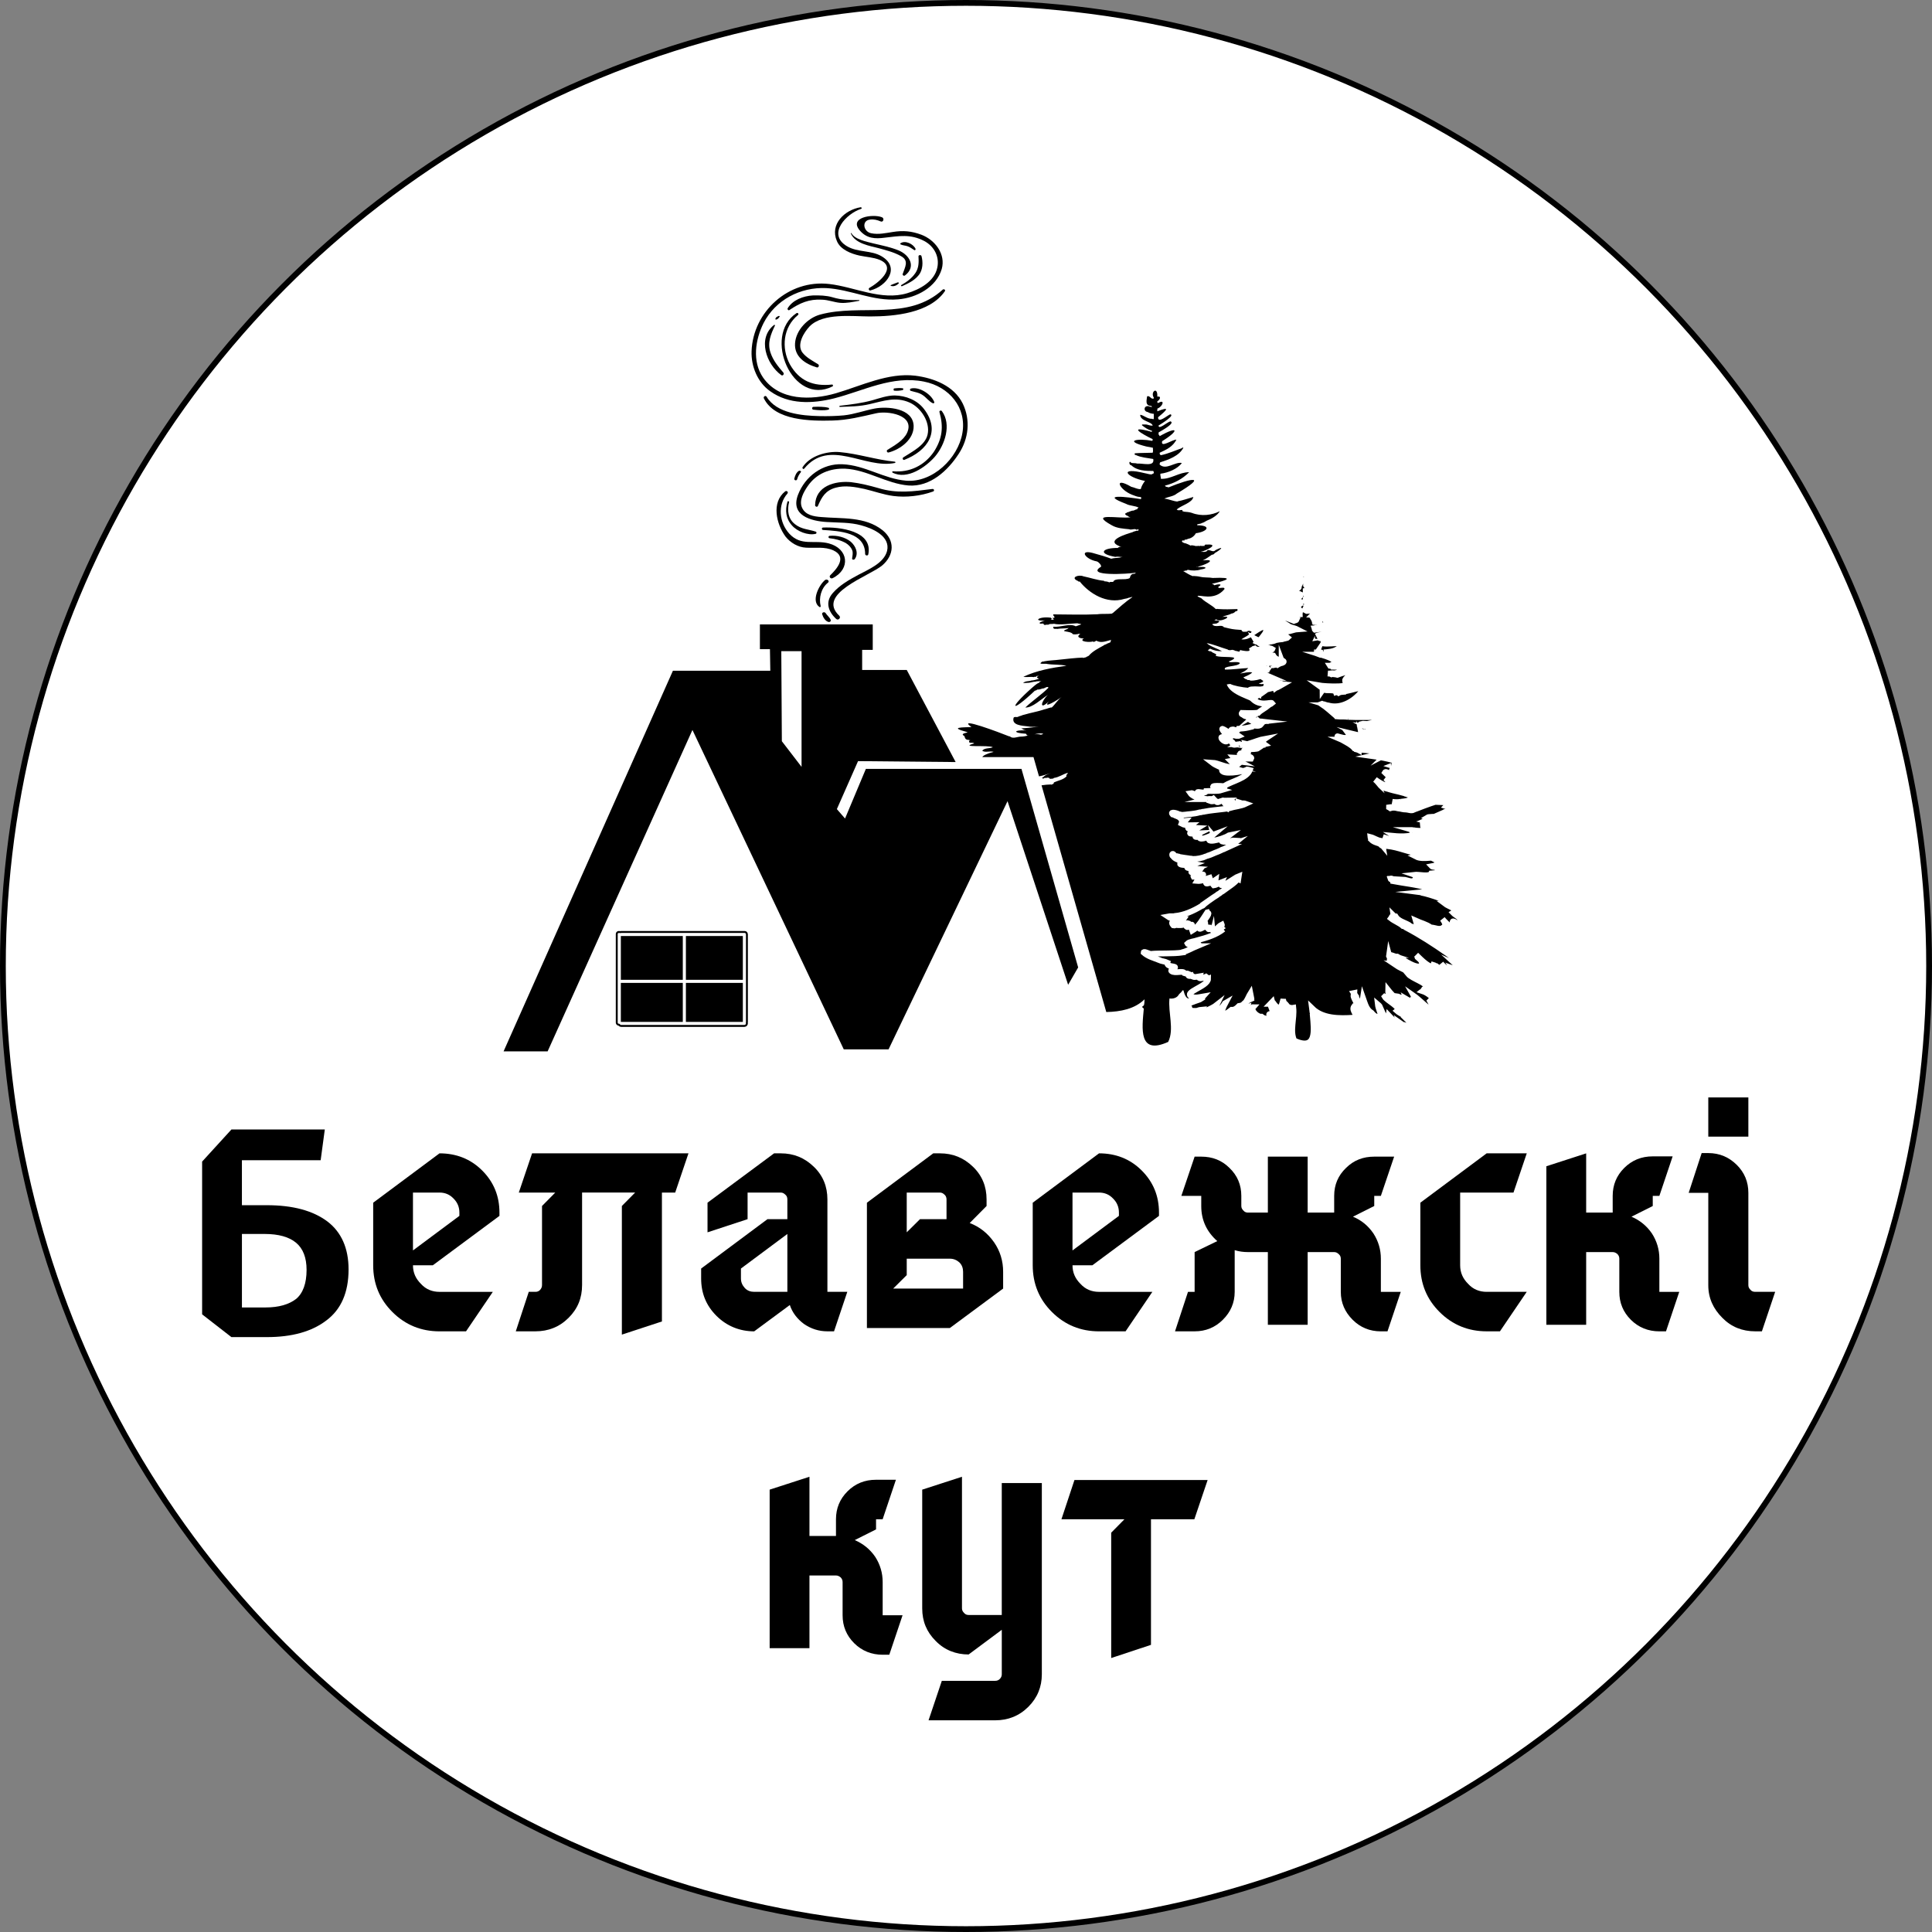
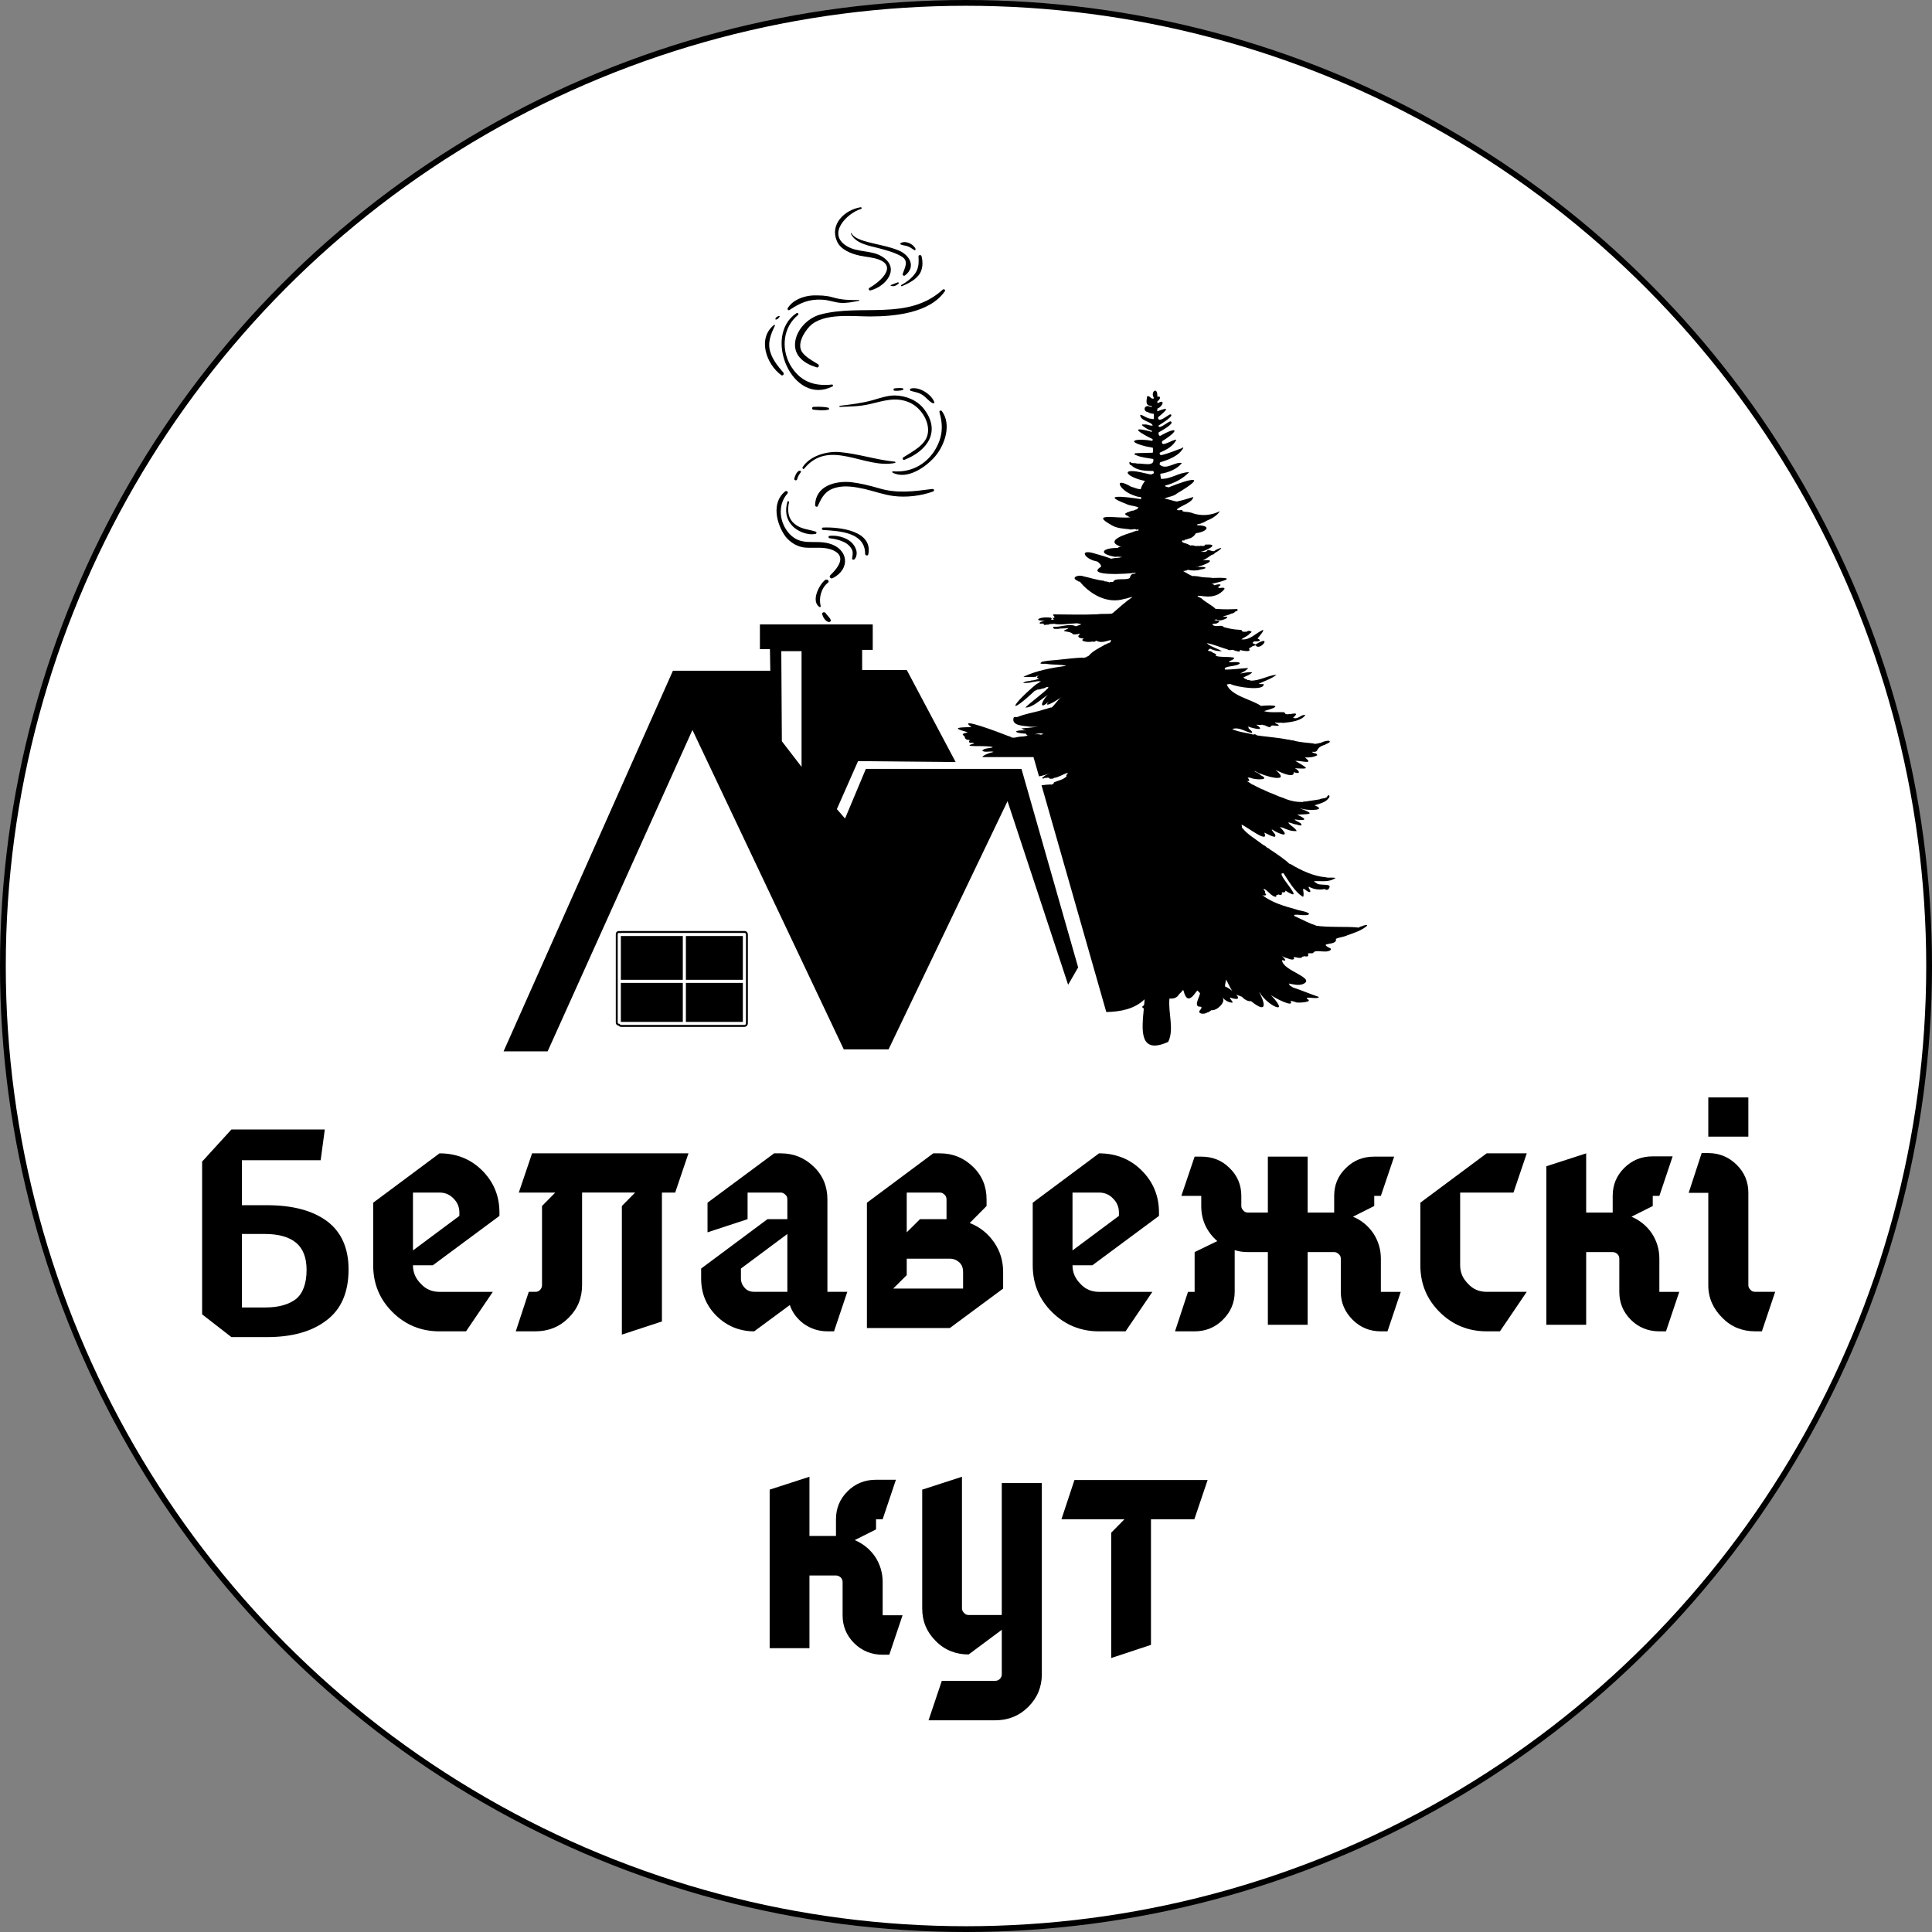
<svg xmlns="http://www.w3.org/2000/svg" id="_Слой_1" data-name="Слой 1" viewBox="0 0 1003 1003">
  <rect x="0" y="0" width="1003" height="1003" fill="#808080" stroke="none" />
  <defs>
    <style> .cls-1, .cls-2 { fill: #fff; stroke: #000; } .cls-1, .cls-2, .cls-3 { stroke-miterlimit: 10; } .cls-1, .cls-3 { stroke-width: 3px; } .cls-2, .cls-4 { fill-rule: evenodd; } .cls-3 { stroke: #fff; } </style>
  </defs>
  <circle class="cls-1" cx="501.5" cy="501.5" r="500" />
  <g>
    <g>
      <path class="cls-4" d="M454.8,788.72v5.27l-11.05,5.55c4.3,1.85,7.89,4.7,10.62,8.69,2.58,3.99,3.87,8.4,3.87,13.1v17.23h10.33l-6.89,20.5h-3.44c-5.74,0-10.76-1.99-14.78-5.98-4.02-3.99-6.02-8.83-6.02-14.52v-17.23c0-.85-.29-1.71-1-2.42-.72-.57-1.43-1-2.44-1h-13.77v37.73h-20.66v-82.29l20.66-6.69v30.75h13.77v-8.69c0-5.7,2.01-10.54,6.02-14.52,4.02-3.99,8.89-5.98,14.77-5.98h10.33l-6.89,20.5h-3.44Z" />
      <path class="cls-4" d="M499.41,766.66v68.34c0,1,.43,1.71,1.15,2.42.57.71,1.43,1,2.3,1h17.21v-68.48h20.8v99.24c0,6.55-2.3,12.24-7.03,16.94-4.73,4.7-10.47,6.98-17.21,6.98h-34.57l6.89-20.5h27.69c1,0,1.72-.28,2.44-1s1-1.57,1-2.42v-23.07l-17.21,12.81c-6.6,0-12.48-2.28-17.07-6.98-4.73-4.7-7.03-10.25-7.03-16.94v-61.65l20.66-6.69h0Z" />
      <polygon class="cls-4" points="576.88 795.7 583.76 788.72 551.05 788.72 557.8 768.36 626.94 768.36 620.05 788.72 597.53 788.72 597.53 853.93 576.88 860.77 576.88 795.7 576.88 795.7" />
    </g>
    <g>
      <path class="cls-4" d="M214.39,619.12v30.04l24.1-17.94v-1.71c0-2.85-1-5.27-3.01-7.26-2.01-2.14-4.45-3.13-7.32-3.13h-13.77ZM214.39,619.12h0ZM228.16,598.76c8.61,0,16.07,2.85,22.09,8.83,6.02,5.98,9.04,13.24,9.04,21.93v1.71l-34.57,25.63h-10.33c0,3.84,1.43,6.98,4.16,9.68,2.58,2.85,5.88,4.13,9.61,4.13h27.69l-13.91,20.5h-13.77c-9.47,0-17.64-3.27-24.39-9.97-6.74-6.69-10.04-14.81-10.04-24.35v-32.46l34.43-25.63h0Z" />
      <path class="cls-4" d="M281.38,626.1l6.89-6.98h-18.93l6.89-20.36h81.19l-6.89,20.36h-6.89v66.92l-20.8,6.83v-66.78l6.89-6.98h-27.54v47.98c0,6.83-2.3,12.39-7.03,17.09-4.73,4.7-10.47,6.98-17.21,6.98h-10.18l6.74-20.5h3.44c1,0,1.72-.28,2.44-1,.72-.85,1-1.57,1-2.56v-41.01h0Z" />
      <path class="cls-4" d="M408.76,640.62l-24.1,17.94v5.13c0,1.99.72,3.56,2.01,4.98,1.29,1.42,3.01,1.99,4.88,1.99h17.21v-30.04h0ZM408.76,640.62h0ZM401.87,598.76h3.44c6.74,0,12.34,2.28,17.21,6.98,4.73,4.56,7.03,10.25,7.03,16.94v47.98h10.33l-6.89,20.5h-3.44c-4.45,0-8.46-1.28-12.19-3.84-3.44-2.56-6.02-5.84-7.32-9.82l-18.5,13.67c-7.46,0-14.2-2.71-19.51-7.97-5.45-5.41-8.03-11.82-8.03-19.51v-5.13l34.43-25.63h10.33v-10.25c0-1-.29-1.85-1-2.42-.72-.71-1.43-1.14-2.44-1.14h-17.21v13.81l-20.8,6.83v-15.38l34.57-25.63h0Z" />
      <path class="cls-4" d="M470.73,653.44v8.54l-7.03,6.98h36.29v-8.68c0-1.85-.57-3.56-1.86-4.84-1.43-1.28-3.01-1.99-5.02-1.99h-22.38ZM470.73,653.44h0ZM470.73,619.12v20.64l6.89-6.83h13.77v-10.25c0-.85-.29-1.85-1-2.42-.72-.71-1.43-1.14-2.44-1.14h-17.21ZM470.73,619.12h0ZM450.07,624.39l34.43-25.63h3.44c6.74,0,12.34,2.28,17.21,6.98,4.73,4.56,7.03,10.25,7.03,16.94v3.42l-8.75,8.83c5.16,1.99,9.32,5.27,12.62,9.97,3.16,4.56,4.73,9.68,4.73,15.38v8.68l-27.69,20.5h-43.03v-65.07h0Z" />
      <path class="cls-4" d="M556.79,619.12v30.04l24.1-17.94v-1.71c0-2.85-1-5.27-3.01-7.26-2.01-2.14-4.45-3.13-7.32-3.13h-13.77ZM556.79,619.12h0ZM570.56,598.76c8.61,0,16.07,2.85,22.09,8.83,6.02,5.98,9.04,13.24,9.04,21.93v1.71l-34.57,25.63h-10.33c0,3.84,1.43,6.98,4.16,9.68,2.58,2.85,5.88,4.13,9.61,4.13h27.69l-13.91,20.5h-13.77c-9.47,0-17.64-3.27-24.39-9.97-6.74-6.69-10.04-14.81-10.04-24.35v-32.46l34.43-25.63h0Z" />
      <path class="cls-4" d="M713.44,620.83v5.27l-11.05,5.55c4.45,1.85,7.89,4.7,10.62,8.69,2.58,3.99,3.87,8.4,3.87,13.1v17.23h10.33l-6.89,20.5h-3.44c-5.74,0-10.62-1.99-14.63-5.98-4.02-3.99-6.17-8.83-6.17-14.52v-17.23c0-.85-.29-1.71-1-2.28-.72-.71-1.43-1.14-2.44-1.14h-13.77v37.73h-20.66v-37.73h-10.33c-2.3,0-4.59-.28-6.89-1v21.64c0,5.7-2.15,10.54-6.17,14.52-4.02,3.99-8.89,5.98-14.63,5.98h-10.18l6.74-20.5h3.44v-20.64l11.76-5.7c-5.45-4.84-8.32-10.82-8.32-18.22v-5.27h-10.33l6.89-20.36h3.44c5.74,0,10.62,1.85,14.63,5.84,4.16,3.99,6.17,8.83,6.17,14.52v5.27c0,1,.43,1.71,1.15,2.42.57.71,1.43,1,2.3,1h10.33v-29.05h20.66v29.05h13.77v-8.69c0-5.7,2.01-10.54,6.17-14.52,4.02-3.99,8.89-5.84,14.63-5.84h10.33l-6.89,20.36h-3.44Z" />
      <path class="cls-4" d="M771.82,598.76h20.8l-6.89,20.36h-27.69v37.73c0,3.84,1.43,6.98,4.16,9.68,2.58,2.85,5.88,4.13,9.61,4.13h20.8l-13.91,20.5h-6.89c-9.47,0-17.64-3.27-24.39-9.97-6.74-6.69-10.04-14.81-10.04-24.35v-32.46l34.43-25.63h0Z" />
      <path class="cls-4" d="M858.03,620.83v5.27l-11.05,5.55c4.3,1.85,7.89,4.7,10.61,8.69,2.58,3.99,3.87,8.4,3.87,13.1v17.23h10.33l-6.89,20.5h-3.44c-5.74,0-10.76-1.99-14.77-5.98-4.02-3.99-6.02-8.83-6.02-14.52v-17.23c0-.85-.29-1.71-1-2.42-.72-.57-1.43-1-2.44-1h-13.77v37.73h-20.66v-82.29l20.66-6.69v30.75h13.77v-8.69c0-5.7,2.01-10.54,6.02-14.52,4.02-3.99,8.89-5.98,14.78-5.98h10.33l-6.89,20.5h-3.44Z" />
      <path class="cls-4" d="M883.42,598.62h3.44c5.88,0,10.76,2.14,14.78,6.12,4.02,3.99,6.02,8.83,6.02,14.52v47.98c0,1,.43,1.71,1.15,2.42.57.71,1.43,1,2.44,1h10.33l-6.89,20.5h-3.44c-6.74,0-12.48-2.28-17.07-6.98-4.73-4.7-7.32-10.25-7.32-16.94v-47.98h-10.18l6.74-20.64h0ZM883.42,598.62h0ZM886.86,569.72h20.8v20.36h-20.8v-20.36h0Z" />
      <path class="cls-4" d="M180.96,658.99c0,11.96-3.87,20.79-11.48,26.48-7.6,5.84-17.93,8.69-30.98,8.69h-18.36l-15.21-11.82v-79.3l15.21-16.66h48.48l-2.15,15.95h-40.88v23.35h12.91c13.63,0,23.96,2.85,31.41,8.4,7.32,5.55,11.05,13.95,11.05,24.92h0ZM180.96,658.99h0ZM159.16,659.27c0-6.41-1.86-11.11-5.45-14.1-3.59-2.99-9.04-4.56-16.35-4.56h-11.76v38.16h12.19c7.03,0,12.19-1.57,15.92-4.41,3.59-2.99,5.45-8.12,5.45-15.09h0Z" />
    </g>
    <g>
      <rect x="321.26" y="485.09" width="64.31" height="46.07" />
-       <path class="cls-4" d="M435.72,319.66c-12.16-11.4,15.44-20.5,22.2-26.05,6.37-5.36,6.85-13.12.19-18.39-9.07-7.18-20.94-5.84-31.75-6.8-3.86-.29-8.3-.96-10.04-4.98-1.54-3.64.87-7.95,2.9-10.92,4.54-6.71,11.68-9.48,19.59-9.2,11.39.57,21.42,7.76,32.81,8.72,11.29.86,20.46-7.76,26.06-16.38,5.21-7.85,6.27-17.63,2.12-26.15-4.54-9.2-14.96-13.22-24.61-14.46-14.09-1.72-28.08,5.27-41.21,9.1-12.84,3.74-29.34,4.02-37.83-8.14-5.79-8.43-4.05-19.73.29-28.35,6.18-11.97,19.01-18.68,32.43-18.1,12.84.67,24.42,6.99,37.44,5.84,9.55-.77,19.78-6.32,22.58-15.71,2.22-7.76-3.47-15.13-10.52-17.82-5.11-1.92-9.55-2.3-14.86-1.44-3.76.57-7.43,1.44-11.19.67-4.15-.77-5.11-6.61-.68-7.09,1.93-.29,3.86.19,5.6.96,1.35.57,2.03-1.72.58-2.2-4.54-1.82-17.76,0-11.19,7.18,3.47,3.83,7.62,4.12,12.64,3.45,7.53-.86,13.41-2.01,20.56,1.72,5.21,2.78,8.01,8.24,6.76,13.89-1.54,7.18-9.17,11.3-15.63,13.22-13.41,4.02-27.21-3.26-40.44-4.79-21.13-2.49-39.57,14.37-40.34,34.87-.29,7.85,3.09,16.19,9.65,20.79,9.75,6.99,21.91,6.51,33.1,3.74,15.44-3.93,30.21-12.07,46.81-8.72,13.03,2.59,22.2,13.51,19.88,26.72-2.22,13.03-15.44,25.86-29.24,24.71-11.48-.96-21.33-8.05-33.01-8.53-10.42-.48-19.4,6.32-23.07,15.81-4.15,10.82,6.76,13.7,14.96,14.18,6.18.38,11.97.1,17.85,1.72,5.98,1.63,15.25,5.65,13.41,13.31-1.64,6.32-9.65,9.58-14.86,12.36-4.83,2.59-9.75,5.36-13.32,9.48-4.05,4.6-2.41,9.58,1.74,13.41,1.06,1.05,2.7-.57,1.64-1.63h0Z" />
      <path class="cls-4" d="M412.75,178.18c-.48,6.9,5.11,10.73,11.29,12.55.97.29,1.45-1.15.68-1.63-2.9-1.82-5.98-3.35-8.11-6.03-3.18-4.21.77-10.54,3.76-13.7,7.14-7.09,22.1-5.08,31.27-5.08,12.74,0,31.08-1.72,38.89-13.12.48-.67-.48-1.25-1.06-.86-18.05,16.57-42.46,7.18-63.79,13.03-6.47,1.82-12.45,8.05-12.93,14.85h0Z" />
-       <path class="cls-4" d="M432.15,218.32c7.91-.19,14.96-2.01,22.58-3.74,5.98-1.44,20.36.77,16.21,10.06-1.83,4.02-6.56,6.61-10.23,8.91-.68.38-.19,1.63.68,1.34,6.18-1.63,13.12-6.9,12.93-13.79-.29-9.29-13.7-10.25-20.27-9-5.4,1.05-10.52,2.97-16.02,3.54-4.15.38-8.4.48-12.64.38-9.07-.19-22.29-1.44-27.41-10.06-.58-.86-1.74-.1-1.45.77,5.69,11.78,24.51,11.88,35.61,11.59h0Z" />
      <path class="cls-4" d="M483.97,253.86c-9.75,1.25-18.43,2.49-27.99-.48-4.73-1.34-9.36-2.49-14.19-3.07-8.4-.77-18.43,2.01-18.63,11.97,0,.77,1.16,1.15,1.45.38,2.03-4.69,3.96-8.05,9.26-9.48,4.83-1.34,10.13-.38,14.96.67,4.92,1.15,9.84,2.97,14.96,3.64,6.66.86,14.19,0,20.56-2.3.97-.29.58-1.53-.39-1.34h0Z" />
      <path class="cls-4" d="M430.31,282.12c-7.62-2.01-14.38,1.63-20.56-5.08-5.21-5.75-6.18-14.94-.97-20.79.68-.86-.39-1.72-1.16-1.15-7.24,5.75-4.63,16.86.19,23.47,2.51,3.16,6.47,5.56,10.62,5.75,4.73.29,9.65-.67,14.28,1.44,7.14,3.35,1.83,9.48-1.64,12.84-.87.86.19,2.11,1.25,1.53,9.46-4.79,8.11-15.33-2.03-18.01h0Z" />
      <path class="cls-4" d="M446.24,132.69c3.57.77,7.04.86,10.42,2.2,9.46,4.02-.97,12.17-5.31,14.56-.68.38-.19,1.53.48,1.34,8.59-2.2,15.73-11.88,5.89-17.72-5.4-3.26-12.45-1.92-18.05-5.27-10.52-6.32-.19-16.95,7.33-19.35.58-.19.39-.86-.19-.86-8.3,1.34-16.12,8.81-12.35,17.53,1.83,4.5,7.43,6.61,11.77,7.57h0Z" />
      <path class="cls-2" d="M387.56,484.42c-.1-.19-.29-.38-.48-.48-.19-.1-.48-.1-.68-.1h-63.89c-.15,0-.35.01-.53.06-.18-.05-.38-.06-.53-.06-.19,0-.48,0-.68.1-.19.1-.39.29-.48.48-.1.19-.1.48-.1.67v45.6c0,.19,0,.48.1.67.1.19.29.38.48.48.18.09.45.18.65.19.1.16.25.31.42.39.19.1.48.19.68.19h63.89c.19,0,.48-.1.68-.19.19-.1.39-.29.48-.48.1-.19.19-.48.19-.67,0-.08-.02-.19-.05-.29.03-.1.05-.21.05-.29v-45.6c0-.19-.1-.48-.19-.67ZM385.15,508.18h-28.57v-21.74h28.57v21.74ZM353.98,508.18h-31.17v-21.74h31.17v21.74ZM322.81,510.76h31.17v19.25h-31.17v-19.25ZM356.58,510.76h28.57v19.25h-28.57v-19.25Z" />
      <path class="cls-4" d="M432.24,200.6c.39-.19.19-1.05-.29-.96-9.75,1.05-16.99-1.82-21.91-10.54-4.54-8.53-3.47-19.25,4.25-25.58.58-.48-.1-1.34-.77-.96-17.85,11.78-2.03,48.56,18.72,38.03h0Z" />
      <path class="cls-4" d="M405.61,194.76c.87.57,1.64-.67,1.06-1.34-2.8-3.26-5.31-6.32-6.66-10.35-1.74-5.17.19-9.58,2.32-14.08.1-.29-.19-.38-.48-.29-8.78,6.9-4.05,20.4,3.76,26.05h0Z" />
      <path class="cls-4" d="M441.99,121c-.1-.1-.29,0-.29.19,2.32,5.36,9.75,6.42,14.86,7.76,3.76,1.05,7.62,2.01,11.19,4.02,4.34,2.39,2.03,5.75.87,9.29-.19.57.58,1.15,1.16.77,5.98-4.5,2.51-10.63-3.28-13.03-4.25-1.72-8.69-2.59-13.12-3.64-3.28-.86-9.65-2.01-11.39-5.36h0Z" />
      <path class="cls-4" d="M466.5,147.25c.29-.29,0-.77-.39-.67-1.25.48-2.41.86-3.67,1.44-.1,0-.1.29,0,.38,1.64.48,2.8-.1,4.05-1.15h0Z" />
      <path class="cls-4" d="M467.47,126.84c1.06.57,2.41.57,3.57.96,1.25.38,2.51,1.34,3.57,2.01.39.29.87-.19.68-.67-1.16-2.49-5.4-4.6-7.91-2.78,0,.1,0,.48.1.48h0Z" />
      <path class="cls-4" d="M475.19,141.79c-1.83,2.68-4.44,4.6-7.33,6.23-.29.19,0,.67.39.57,3.28-1.44,6.47-2.97,8.78-5.84,2.12-2.68,2.22-6.71,1.35-9.87-.29-.67-1.54-.57-1.54.19.19,3.07.19,6.03-1.64,8.72h0Z" />
      <path class="cls-4" d="M402.91,165.92c.87-.19,1.35-.77,1.83-1.53.19-.29-.19-.38-.39-.38-.87.38-1.54.57-1.83,1.53,0,.19.19.48.39.38h0Z" />
      <path class="cls-4" d="M409.86,160.94c5.4-3.64,10.13-5.75,16.89-5.36,3.28.1,6.27,1.34,9.36,1.63,3.47.29,6.56-.48,9.94-1.05.19,0,.19-.38-.1-.38-4.83,0-8.98,0-13.7-1.44-3.28-.96-6.85-1.05-10.33-.96-4.83.29-10.42,2.3-13.03,6.71-.19.57.39,1.25.97.86h0Z" />
      <path class="cls-4" d="M468.92,237.48c-.58.38-.19,1.53.58,1.25,12.16-4.79,19.01-14.85,10.23-26.34-3.57-4.69-9.46-6.99-15.25-7.09-3.86,0-7.91,1.44-11.58,2.49-5.5,1.53-11.19,2.2-16.89,2.87-.29,0-.39.67,0,.57,5.31-.19,10.23-.19,15.54-1.44,7.14-1.63,13.51-4.02,20.75-.77,5.89,2.68,10.71,10.15,9.26,16.57-1.25,5.65-8.11,8.91-12.64,11.88h0Z" />
      <path class="cls-4" d="M464.57,240.35c.48-.1.29-.67,0-.67-9.75-.96-19.01-4.12-28.66-4.98-6.66-.57-15.54,1.92-19.3,7.95-.19.48.48,1.15.87.67,13.12-16,31.36.29,47.1-2.97h0Z" />
      <path class="cls-4" d="M413.81,248.88c.39-1.44,1.06-2.59,1.93-3.74.39-.48-.29-.86-.87-.77-1.45.77-2.12,2.59-2.51,4.12-.19.86,1.16,1.25,1.45.38h0Z" />
      <path class="cls-4" d="M422.21,211.23c-.77.1-.77,1.34,0,1.44,2.61.29,5.31.57,7.91,0,.39-.1.39-.86,0-.96-2.51-.67-5.31-.57-7.91-.48h0Z" />
      <path class="cls-4" d="M488.99,213.44c-.39-.57-1.54-.29-1.25.57,2.12,7.57,1.54,13.6-2.9,20.5-4.92,7.18-12.55,10.92-21.33,10.15-.29-.1-.39.48-.19.67,7.62,4.02,17.37-2.87,22.1-8.33,5.11-6.03,8.69-16.57,3.57-23.56h0Z" />
      <path class="cls-4" d="M468.63,202.52c.39-.1.48-.86,0-.96-1.35-.19-2.99-.1-4.44.1-.39.1-.39,1.05,0,1.15,1.45.19,3.09,0,4.44-.29h0Z" />
      <path class="cls-4" d="M485.03,208.74c-1.45-4.02-7.91-8.24-12.26-6.99-.48.19-.48.96,0,1.15,2.22.67,4.34.86,6.37,2.3,1.83,1.25,3.18,3.26,5.11,4.12.39.19.97-.1.77-.57h0Z" />
      <path class="cls-4" d="M408.79,260.47c-1.25,4.5-.87,8.72,2.32,12.26,2.7,3.16,8.3,5.36,12.35,4.41.58-.19.58-.96,0-1.15-3.76-1.25-7.33-1.15-10.71-3.83-3.67-2.78-4.15-7.28-3.09-11.49.1-.48-.68-.67-.87-.19h0Z" />
      <path class="cls-4" d="M427.23,273.88c-.77.1-.68,1.15,0,1.25,8.59.57,21.91,1.15,21.91,12.45,0,.86,1.45,1.15,1.64.19,2.51-12.26-15.06-14.27-23.55-13.89h0Z" />
      <path class="cls-4" d="M441.7,281.25c-2.9-2.39-7.33-3.45-11-3.07-.77.1-.77,1.15,0,1.25,2.9.29,5.79,1.05,8.4,2.49,1.35.86,2.61,2.01,3.28,3.64.58,1.34.19,2.87,0,4.31-.1.86.97.86,1.35.38,2.22-2.97.48-6.8-2.03-9h0Z" />
      <path class="cls-4" d="M429.83,302.52c1.06-.86-.39-2.11-1.45-1.44-3.18,2.49-7.53,11.11-2.9,14.08.29.19.68-.19.58-.48-1.06-4.21.19-9.29,3.76-12.17h0Z" />
      <path class="cls-4" d="M428.58,318.23c-.58-.77-2.03-.29-1.74.67.48,1.63,1.64,3.64,3.38,4.02.58.1,1.25-.38,1.06-1.05-.48-1.34-1.93-2.39-2.7-3.64h0Z" />
      <path d="M699.29,485.61c3.58-1.29,7.5-2.41,10.45-5.03-.02-.73-.75-.19-1.22-.26-.35.28-.94.05-1.22.5-.87.08-1.57.47-2.25.9.03-.07.08-.13.1-.2-.2-.01-.4-.02-.6-.03-5.41-.57-14.93.08-21.57-.94.02-.07.08-.14.02-.22-3.38-.87-6.47-2.78-9.57-4.09h.02c-.42-.24-.88-.42-1.34-.58-1.82-1.99,6.68.6,7.57-1.25-1.36-1.37-4.78-1.48-6.87-2.3-6.16-1.67-12.74-3.59-17.73-7.58.98.75,3.4.33,1.49-.94.96-.93-.83-1.25-.43-2.2,2.48,1.21,3.69,3.9,6.25,4.23.31-.34.17-.76.21-1.15.19.53.66.11,1.01-.11,1.04.27,2.19.73,1.87-1.1.72-.09,1.74.4,1.87-.87,0,0,0,0,0,0,12.05,7.61-6.02-9.96-1.22-8.96,0-.09,0-.17.03-.25.04.01.07.03.1.04,2.68,4.03,5.93,9.95,10.24,12.39.51-1.16.18-2.34.05-3.51h0c-.31-2.28,2.62,1.94,3.68.83.15-.96-.92-1.56-.85-2.51.66-.25.89.73,1.52.41l-.04.1c2.06,1.02,4.94,1,7.08.62.39.71,1,.33,1.54.27,2.92-3.47-2.78-1.96-5.53-2.97-.48-.57-1.39-.65-1.81-1.37,3.86-.25,7.72.76,11.23-1.69-1.93-.4-3.58.13-5.15-.36-6.01-.48-12.58-3.39-18.21-6.84-.36.07-.57-.2-.84-.33-1.28-1.33-2.87-2.35-4.34-3.5l.02.02c-1.84-1.26-3.62-2.61-5.56-3.76-.39-.64-1.27-.71-1.83-1.23-.58-.83-1.73-1-2.47-1.74-3.23-2.48-7.35-4.86-9.83-7.97-.1-.08-.18,0-.26.04-.09-.68-.23-1.34-.34-2.02,2.51.89,14.61,10.48,11.79,4.16,1.74.64,3.42,1.95,5.45,2.18,1.2-1.11-1.47-2.63-1.58-3.9,0,0,.09.07.08.06,4.25,2.66,10.12,4.72,4.18-1.2-.04-.24.07-.01.09-.04.45.16.94.24,1.41.36,2.23,1.02,4.56,1.95,7.22,1.71-1-1.79-2.91-2.52-4.08-3.93-1.21-1.49,2.92.8,4.36.56.38.57,1.09.17,1.56.49.16,0,.33-.01.49-.02.79-1.37-2.67-1.89-3.47-3.15,4.64.76,7.91.45,1.39-2.4,4.78-.47,10.9.22,1.71-3.19.07-.01.11-.07.18-.09,2.56,1.21,14.49,1.29,7.08-1.62,2.53-.83,5.96-1.53,7.3-3.73.12-.08.28-.13.34-.28.54-1.43-.63-1.7-1.22-.23-.58.26-1.1.7-1.81.6-.59.26-1.32.08-1.85.53-2.16.32-4.28.73-6.37.97-.76.29-1.87,0-2.55.42-3.28.07-6.57-.6-9.56-1.89-.49-.3-1.06-.39-1.58-.59-1.49-.44-2.87-1.2-4.33-1.76-1.45-.49-2.84-1.13-4.24-1.78h.01c-.36-.35-.85-.44-1.32-.57-.09.03-.16.01-.2-.07-1.13-.58-2.26-1.16-3.42-1.69-.58-.57-1.49-.59-2.15-1.1-.59-.6-1.46-.86-2.18-1.46.46.14.91.22,1.26-.2-.09-.27-.18-.54-.28-.82-.26-.15-.33-.5-.54-.7.5-.02,1.01-.11,1.48.11,2.66,1.15,10.9,1.23,5.18-1.42-.69-1.11-2.16-1.25-3.21-2.07.12.03.23-.01.34-.03,4.29,2.66,19.46,6.73,10.75-.53.15.06.35.14.46,0-.07.5.42.34.64.5.04,0,.08,0,.12-.01.15.25.51.1.64.35,2.21.92,7.82,3.41,7.5.24,3.79,1.38,3.18-.76.6-2.02,8.08.43,7.04.28.23-3.84,2.98-.2,10.17,2.21,4.97-1.77,2.51.05,4.55-.1,6.47-1.18-.37-1.29-2.01-.71-2.81-1.76,4.27.39,1.21-1.76,6.22-3.49.48-.07.86-.31,1.2-.61.63.11.88-.69,1.51-.59,1.7-1.97-3.53-.64-4.23.03-1,.04-1.94.57-3.05.46.07.31.46.1.58.25-.44,0-.87-.23-1.4-.17.18-.02.36-.02.51-.13-3.33-.5-7.31-.53-10.87-1.6-.61-.21-1.24-.04-1.81-.3-.48-.35-1.11.02-1.6-.28-4.28-.85-8.8-1.19-13.23-1.76-.78-.21-1.66-.11-2.44-.4-.06.03-.1-.05-.16-.03-.19-.44-1-.56-1.51-.42-.01.05-.05.1-.08.15-3.57-1.05-7.64-1.28-11.05-2.9,3.72-1.33,6.8,1.52,10.37,2.08.1-1.35-1.41-1.64-1.88-2.62.08-.42-.2-.69-.56-.88,3.25,1.19,9.92,2.7,4.54-.87.95,0,1.89.27,2.84.07l.04-.06-.06-.05c.47-.08.76.49,1.26.28,1.1.2,3.25,2.01,3.64.35,1.37-.54,2.67.37,4.08-.17-.54-.85-1.41-.77-2.09-1.43.07-.07.13-.14.2-.21h0c1.06.54,2.73-.03,4.02.31h-.02c3.74-.39,9.43-.92,11.63-4.09-2.36-.5-3.31,2.36-6.44,1.47,2.26-2.1,2.27-2.66-1.12-2.02-1.21,0-2.91.69-3.3-.89-3.58-.24-7.45.38-10.68-.62,10.02-2.68,6-3.38-1.73-2.68,0,0,0-.01.01-.02-.04-.08-.07-.16-.11-.23-5.58-3.42-15.22-5.13-17.46-10.88.63-.2,1.24-.18,1.87-.28,2.69,1.61,18.18,3.95,17.23,0-.84.2-1.67.09-2.5-.12,3.2-1.48,6.56-2.53,9.28-4.64-4.34.23-9.08,3.33-13.67,3.02.04.07.03.14,0,.2,0-.06.01-.12,0-.2-.15-.1-.3-.2-.44-.3-.31.08-.65.02-.95.02-.16-.1-.32-.19-.4-.37-.78-.03-1.24-.56-1.81-1,1.61-.79,3.33-1.26,4.63-2.59-2.11-.42-4.1.33-6.29.58,1.54-.81,2.98-1.34,4.22-2.86-4.11.18-8,.87-12.07.78-1.28-2.04,6.57-1.36,7.74-3.28-.67-1.33-6.23.15-5.64-1.01.05-.04.21-.07.27-.05,7.66-3.32-5.21-1.37-7.34-2.92,1.45-.66-1.13-1.24-1.86-1.81-.29-.52-.89-.31-1.32-.52-.08.01-.16.02-.23.01-.09-.28-.36-.3-.6-.36.41-.3.82-.6,1.23-.91,1.95.95,4,1.44,6.2,1.32-2.39-1.37-5.14-2.06-7.33-3.65-.17-.23-.41-.39-.65-.55,3.58.63,7.28,2.26,10.91,3.32.53.61,1.8.31,2.57.14l-.02.09c.18.07.37.12.55.05.28.26.71.25,1.01.49.73-.09,1.36.49,2.11.29.06-.59.27-.97.98-.59h-.02c.73.12,5.47,1.16,3.88-.86.34-.67,1.27-.61,1.64-1.24.62-.19,1.23-.37,1.85-.56,2.09,3.53,9.26-6.06-.07-.41-.57,0-.83-.76-1.49-.55-.07-.51.44-.69.65-1.04,1.61.07,4.86-.06,1.87-1.51,1.03-1.19,4.66-5.55,2.11-4.1-3.48,1.74-6.06,4.94-10.26,4.57-.06-.03-.13-.04-.2-.07,1.59-1.13,3.56-1.75,4.63-3.32h.31c.21-.39.61-.85-.3-.84-.02-.04.03-.07,0-.11-.64-.14-1.4-.23-1.85.36-.98-.16-2.28.57-2.79-.92-2.15-.15-4.34-.28-6.53-.82-.83-.2-1.73-.39-2.59-.62-1.29-1.71-4.37.53-6.07-1.48.92-.56,2.15-.07,2.89-.79,1.87-.89.02-1.23-1.83-1.32.37-.1.72-.27,1.03-.54,1.69,2.17,9.85-2.19,3.19-1.2,1.47-.79,3.23-.86,4.68-1.73.91-.07,1.61-.5,2.17-1.16.66-.06,1.45-.4.88-1.18-3.38.14-6.74.2-10.12-.04-.2-.13-.41-.13-.63-.02.01.06.04.1.07.14-.15-.08-.31-.14-.5-.12-1.81-1.87-4.78-3.21-6.98-5.13-.52-.74-1.72-.83-2.5-1.53.87-1.13,8.55,2.85,14-3.62.44-1.73-3.42.22-3.18-1.2,3-1.88-.68-1.34-2.11-.85-.17-.55-.8-.47-1.18-.76,8.4-1.86,11.82-3.5.52-3.03l.02.02c-2.14-.4-4.42-.12-6.49-.6l.02.02c-1.17-.3-2.5-.41-3.82-.48-.14.08.04.13.01.21-.05-.04-.11-.07-.16-.11-1.56-.45-3.44-1.74-5.06-2.65.35-.04.72.02,1.03-.21.29-.02.59-.04.88-.06.09-.06.08-.16.09-.25.19-.02.37-.04.56-.05.04-.03.09-.03.13-.06,1.6.51,4.55.5,6.33-.15,4.37-.63,2.67-1.69-.9-1.28-.55-.47-1.05.19-1.33-.03,4.24-.75,11.68-4.31,3.4-3.43,1.66-.7,3.19-1.93,4.71-2.93.71,0,1.19-.36,1.55-.89,2.98-1.66,5.5-4.05.36-1.53-1.54,1.79-3.75-1.35-4.57.66-.06,0-.13-.03-.18-.06-.76.64-2.02.19-2.98.3,2.66-.46,9.94-4.06,3.58-3.78-.59.06-1.32-.25-1.61.58.03.04.08.06.12.08-.02.03-.04.05-.05.08-.5-.04-1.04-.11-1.53.08-.01.03.02.04.01.07-.05-.39-.71-.38-.82-.02-.04-.04-.07-.09-.11-.12-.93-.21-1.89.27-2.81-.15-.61-.16-1.52-.34-2.05-.06-.56-.39-1.73-.89-2.47-1.15-.82-.03-2.7-.85-1.66-1.54.03.02.07,0,.11.03.31,0,.62.01.92.02.04-.19.03-.39.11-.56,0,.04-.01.06,0,.1.69.14,1.27-.22,1.86-.45,1.69-.26,3.15-1.44,3.93-2.87,5.62-.72,8.31-3.8,1.47-4.12-.35,0-.74.13-.9-.33.76-.55,1.85-.25,2.61-.9l.14.02c.94-.3,1.63-.8,2.21-1.13,2.67-1.03,5.59-2.71,6.9-4.98-4.05,2.07-9.54,2.84-14.61.85-1.29-.4-2.65-.48-3.99-.6-.24-.17-.54-.18-.81-.25.04-.23.08-.46-.16-.62-.94-.09-1.95.55-2.81-.27,2.43-2.17,8.11-3.45,8.63-6.49-2.69.77-5.51,1.8-8.24,2.27.02.1.12.05.16.12-2.49-.16-4.65-1.35-6.98-1.52,2.07-1.07,4.66-1.06,6.51-2.65h0c16.15-9.58,7.87-8.17-4.3-3.2-.61-.34-1.55-.06-1.88-.91,4.74-1.2,9.09-3.42,12.57-6.96-5.11-.07-9.59,3.74-14.68,3.42.06-.91-.43-1.74-.25-2.65.07-.03.16.05.22-.04v.02c3.75-.46,8.79-2.51,10.9-5.54-3.45-.79-8.14,3.94-11.48.85-.14-.43.1-.8.23-1.18,4.5-1.45,9.77-3.29,12.05-7.55-.32-.22-.57-.17-.73.17-3.33,1.14-7.19,2.94-10.98,3.67-.48-.31-.68-.73-.57-1.28,3.52-1.6,6.9-3.24,8.67-6.79-2.08-.09-8.23,4.41-7.42.95l-.04-.12c9.1-5.63,8.51-8.16-1.22-2.65-.13-.33-.29-.64-.58-.87,0-.35,0-.71.01-1.06,1.64-.95,8.95-4.94,6.1-5.76-1.61.41-6.16,4.58-6.12,2.18-.04-.03-.08-.06-.12-.08,0,0,0-.01,0-.02.04.03.08.07.12.1,1.73-1.05,8.8-5.46,6.02-5.82-1.72.77-6.47,4.97-6.25,1.43.09.03.17.02.2-.09,4.75-3.91,5.9-5.44-.56-2.91-.02-.09-.04-.18-.09-.25.03-.39.05-.78.08-1.16,2.92-1.09,4.01-5.09.5-2.91-.62-.04-.63-.44-.48-.92,1.38-.73,2.13-2.82-.03-2.37-.04-.07-.05-.15-.04-.22.23-5.28-3.79-2.28-1.79.81,0,.1-.01.2-.02.3-1.43.83-2.1-1.76-3.49-1.01-.15,1.72-1.31,4.93,2.27,4.94.07.22.15.45.22.68-.44-.31-1.01-.22-1.46-.48-2.69-.74-3.23,2.66-.61,3,.63.47,1.57.71,2.47.84.19.12.38.09.58-.01,0,.01,0,.02,0,.03,0,.01.02.02.02.03,0,.93-.02,1.86-.03,2.79-.28-.16-.65.04-.91-.2-2.39.16-4.53-2.01-6.13-2.07-.05,3.29,6.06,3.5,6.49,5.63-1.34.11-2.41-.49-3.43-.62h-2.04c-.04.13-.09.26-.13.39,1.49,1.19,3.04,2.29,4.97,2.83.08.09.18,0,.26.01,0,.21-.03.41-.06.61-.37-.15-.83-.05-1.16-.31-10.95-2.82-4.63,1.13,1.55,4.09,0,.2,0,.4,0,.6-.07.09-.13.19-.19.29-7.66-1.44-15.07-.09-3.18,2.91,1.05.24,2.34.48,3.52.68-.05.85.25,1.87-.13,2.58-3.09.14-6.17.06-9.22.29-.43.69.06.84.61.96,2.53,1.21,6.04,1.5,8.91,1.99.9,4.22-5.42,2.15-8.32,2.39h.02c-.96-.32-1.99-.13-3.06-.35-1.32-1.72-1.4,1.23-.02,1.23,3,2.86,7.5,2.97,11.42,2.96.19.37.31.75.27,1.16-.4.21-.8.42-1.2.63-1.29,0-2.39-.47-3.46-.63-13.72-3.41-9.93,2.03.15,4.03,0,0,.01.01.02.02-.09.03-.18.05-.24.14-1,1.4-1.72,2.61-2.04,4.05-1.78.19-3.25-.87-4.94-1.18-9.61-5.62-6.23,1.51.34,4.09h0c1.41.52,2.78,1.19,4.31,1.2.16.11.34.15.53.16-.11.31.08.68-.23.95-6.92-1.12-21.85-2.94-7.68,2.44,2.03,1.14,4.82.92,6.66,2.02-.29-.12-1.01.53-.82.87-.89-.15-1.49.72-2.38.63-.69.06-1.24.44-1.86.58-.33.32-.95.17-1.32.51l.04.1c-1.09.43-1.09.49-.01,1.38.74,0,.98.88,1.79.73,0,.06,0,.11.01.17-5.72.88-21.76-2.68-9.49,4.15h0c2.71,1.59,6.01,1.73,8.95,2.04l-.02-.02c1.09.51,2.2-.18,3.37,0,.35.4,1.28.36,1.21-.11.06.1.14.18.31.17.02.19.04.39.06.58-.2.08-.41.17-.62.25,0-.04-.06-.02-.05-.06-.3-.21-.52.12-.79.12-.56.17-1.14.28-1.63.59h.02c-3.26,1.01-14.44,4.26-6.8,7.31.27.27.62.24.96.24-.02.02-.04.03-.06.05-.64.05-1.38.05-1.8.61-7.96-.08-10.63,2.96-1.33,4.63,1.29-.31,2.56.09,3.85.1-.53.03-1.05.08-1.54.32l-.04-.04c-1.42.23-2.85.14-4.35.58-2.72-1.05-5.58-1.87-8.35-2.63-8.83-2.82-5.52,2.87.91,4.03,1.01.38,2.35,1.88,2.19,2.73-8.51,5.11,14.09,3.82,18.12,3.1-.29.21-.57.43-.86.64,0,0,0-.01,0-.02-1.49-.22-2.14,1.06-2.37,2.16-2.16,1.41-7.74-.38-8.62,2.01-.04,0-.07-.01-.11-.01h0c-.6.19-1.32-.25-1.86.3-.85-.48-1.82-.54-2.77-.62.02-.07.1-.14.04-.22-3.7-.33-7.18-1.61-10.79-2.34-2.42-1.07-7.15.65-2.69,2.48.16.43.49.29.8.21,4.96,6.22,14.03,11.89,23.15,9.04h-.01c.76-.2,1.58-.2,2.29-.61l.13.02c.52-.18,1.07-.18,1.58-.44.08.02.13.07.2.1-3.6,2.42-6.96,5.52-10.3,8.39-.2-.08-.29.03-.34.19-2.58.3-5.13-.06-7.67.35l.02-.02c-7.53.37-15.73.05-22.77.05-.35.84,1.41,1.35.22,1.9-.39-.27-1-.04-.31.27-.04.37.34.47.63.54-.64.08-1.27.1-1.92.07.6-.19.85-.53.12-1.05-6.13-.86-9.6,1.98-3.05,1.42-1.01.25-1.98.67-2.82,1.21.09.96,1.52.06,2.14.58-.03.66.52.49.9.57.63-.45,1.57.21,2.13-.5.64.02,1.29-.05,1.94-.07.09-.06.22-.03.32-.07,3.19.8,8.61-.17,12.3-.25.24.2.55.15.83.18.18.34.84-.11,1,.43-.92.33-1.83.65-2.75.97-3.23-1.73-7.74.62-11.69.22-.11,1.66,1.28.89,2.04,1.14,1.96-.36,4.1-.14,6.1-.49-.29.09-.55.24-.76.5-4.85,1.81,1.63.77,2.79,2.72.91.18,1.84.11,2.73-.07.34-.36.89.19,1.22-.25-.06.32-.48.3-.57.58-1.8,1.52,1.41,2.14,2.44,1.89-3.3,1.76,3.34,2.28,4.83,1.53-.64.93,1.26-.1,1.58-.32,2.43,1.5,5.22.16,7.64-.4.37-.27-.62.62-.16,1.08-.74.58-1.76.63-2.49,1.21-.42.19-.92.22-1.23.6-2.66,1.49-5.84,3.03-7.77,5.4-.47.04-.66.56-1.17.45-.05.08-.08.17-.11.26-.54.17-1.15.18-1.65.46-.02-.1.1-.12,0-.27-3.95.12-8.23.68-12,1.05-2.6.36-5.38.35-8.04.87-.47.31-1.2-.09-1.57.51-1.97,1.28,2.3.5,3.12.91l-.03-.02c3.15.5,6.6.18,9.9.93-7.63,1.05-15.48,2.45-22.35,5.71,1.84.39,3.52-.14,5.39.18.4-.41,1.39.19,1.42-.58.46-.02.93,0,1.38-.05-1.85.48-1.16,1.08-.06,1.5-1.3.41-2.61.82-4,.89-1.41.55-3.08.09-4.28,1.34,1.1-.06,2.07-.12,3.05-.17,1.09-.14,2.2-.57,3.42-.58.97-.41,2.06.01,3.02-.43-.45.26-.89.53-1.2.96-1.47.59-2.49,1.75-3.69,2.69-12.15,10.74-11.28,13.54,1.52,1.46.51-.02.89-.29,1.26-.57.95.03,1.88-.22,2.76-.56.99.15,2.43-1.48,3.05-.42-3.65,3.67-8.57,6.96-12.03,10.3,3.68.2,8.24-4.38,11.7-6.55-3.41,3.1-4.81,8.45.51,3.36-3.83,4.43,5.14-1.08,6.62-2.3-2.04,1.55-3.38,3.94-5.24,5.6-.08-.44-.58.06-.83,0-.63.14-1.26.41-1.84.59-.73.1-1.46.4-2.11.6-2.97.93-6.08,1.45-9.03,2.33h0c-.62.2-1.28.26-1.85.59-.62.12-1.21.37-1.76.61-.7.37-1.58-.25-2.23.4.04.07.02.12-.05.16-1.07,3.92,4.62,4.04,7.12,4.38l-.02-.02c2.01.4,4.03.36,6.04.05-2.8.6-6,.77-9.13,1.06.89.5,1.52.95,2.63,1.02-6.87-.32-7.1,1.36-.23,1.73.19.33.44.61.68.9.27.01.54,0,.8-.02-1.42.32-2.81.63-4.08.62-1.64,0-3.77,1.1-5.34.2-.26-.49-.87-.25-1.23-.52-3.87-1.56-27.29-10.47-19.09-4.64-4.51.21-11.92,0-2.43,2.55.14.35.6.09.68.18-.74.26-4.42.64-1.93,1.94.4.94.3,2.05,2.47,2,.24.36.65.07.97.21-.41-.08-.71.05-.97.31-.33,1.69,1.58.42,2.67,1.3-8.58,2.37,7.63.69,9.63,1.99-1.81.77-4.19.21-5.52,1.78,1.47,1.17,4.08,0,5.94.62-3.59.89-5.45,1.91-5.88,2.7h26.57l2.86,10.01c2.17-.38,4.28-1.15,6.33-1.76-1.49.55-3.12.94-4.16,2.23-1.3.1.03,1.22.64.34.39,0,.78-.02,1.17-.03.44-.25.86-.08,1.29.03.06.74,1.52.37,2.13.33.11-.11.22-.22.34-.33,2.63-.31,4.72-2.01,7.22-2.64-.05.75-1.11.99-.66,1.82-1.8,1.85-4.37,2.14-6.58,3.16.06.96-.93.8-1.39,1.32.01-.09.15-.18,0-.27-1.76.04-3.42.2-5.01.45l33.61,117.7c7.46-.15,14.72-1.58,19.89-6.62-.16,1.08,0,2.2-.41,3.25-1.18.51-.9,1.03,0,1.55-.91,10.38-2.88,24.33,12.66,17.33,3.24-6.56-.13-15.15.67-22.56,1.77.33,3.97-.32,4.82-1.98.53-.75,1.64-1.35,1.84-2.18.19,0,.37-.07.57-.08,1.36,5.31,3.23,5.76,6.78.6.25-.11.37-.31.44-.55.48.49.96.97,1.42,1.47,0,0-.01,0-.02,0,0,1.58-3.37,6.56-.4,6.99,1.59-.11,1.27.6.73,1.43-2.41,2.34,1.97,2.79,3.41,1.57.88-.04,1.43-.75,2.15-1.17,0,0,0,0,0,0,3.04.4,7.63-4.36,5.82-6.43.04,0,.01-.05.05-.05,1.11,1.24,3.2,2.68,5.19,2.55-.14-1.02-1.24-1.52-1.46-2.66,4.9,1.66,4.91.28,3.27-1.57.64.39,1.37.66,2.23.79.09.34.39.28.65.31,1.29,1.32,2.85,2.54,4.87,2.38,9.07,7.26,6.88.32,4.26-4.63.09.06.17.13.26.18,3.81,6.69,16.17,12.43,6.08,1.61-.01-.08-.06-.15-.1-.22,1.83,1.43,12.28,6.85,9.94,2.9.77.05,1.8.35,2.68.63.09.65,10.11.13,5.8-1.73-.38-1.46,5.66.56,6.29-.94-3.72-1.22-9.71-3.72-13.43-4.91-.61-.35-1.21-.74-1.81-1.12.01-.36-.18-.68-.41-.94,2.28.39,4.91,1.2,7.33.31,7.3-3.17-10.83-6.94-10.82-12.5.18.07.35.17.56.14,2.67.82-.24-1.79-.76-2.55.66.77,1.82,1.25,2.91,1.46,1.31.59,4.27,1.5,3.38-.68,1.43.21,2.88.86,4.28.29,0-.08.01-.16.02-.24.32-.42,1.13-.13,1.25-.48,1.15.49,2.64.23,1.72-1.26.9-.45,1.88.05,2.81-.34.97-2.22,6.38.38,8.94-1.47.34-.24.24-.55.14-.85-7.52-3.65,3.84-1.11,2.68-5.01,1.86-.87,3.97-.95,5.84-1.77h0ZM647.01,376.73s-.03.04-.03.07c-.03-.01-.07-.03-.1-.04.04-.01.08-.02.13-.03ZM648.83,353.9s0,.05.04.07c-.09.01-.16-.05-.25-.03.08,0,.15-.02.21-.04ZM601.16,209.33c-.12.08-.22.14-.35.23,0-.03,0-.05,0-.08.12-.05.23-.1.35-.15ZM586.97,300.4c-.04-.06-.08-.11-.11-.17.06.03.12.06.18.09,0,.04-.06.04-.07.08ZM555.73,325.78s0,0,0,0c0,0,0,0,0,0,0,0,0,0,0,0ZM556.23,325.67c.16-.07.3-.14.43-.16-.13.07-.28.12-.43.16ZM534.86,358.28s-.07-.01-.11-.01c.05,0,.1-.02.15-.03-.01.01-.03.03-.04.04ZM540.47,381.45c-1.1-.35-2.27-.36-3.46-.22,1.42-.34,2.86-.66,4.41-.39.01.08.02.16.03.24-.31.21-.7.14-.98.37ZM635.95,512.12c.03-.18.15-.38-.01-.54.19-1,.38-2.01.58-3.01,1.09,1.76,1.89,4.1,3.25,5.89-1.26-1.01-2.69-1.92-3.81-2.35Z" />
-       <path class="cls-3" d="M601.65,498.42h0c1.42.62,3.02.68,4.42,1.34-.88,2.95,7.72,1.03,2.03,3.79-.07.23-.15.46.11.64,1.94,1.4,6.03-.57,6.76,1.11.7.3,1.44-.08,2.12.26-.7,1.13.43,1.33,1.3.96.09.27.7.04.94.36,0,.06.01.12.02.18,1.06.43,2.16-.06,3.24-.22-.68,1.65,1.56.97,2.56.52.82-.16,1.7-.52,2.2-1.11-.39.58-2.59,2.56-.58,1.93.16.03.28-.05.42-.1.01,4.21-13.72,7.07-8.19,9.46,1.83.67,3.82.06,5.55-.23-.18.2-.32.44-.31.71-.46.29-.91.58-1.37.85-2.81.9-7.35,2.79-10.16,3.72.48,1.14,5.05-.4,4.76.71-3.27,1.41,4.32,1.8,4.39,1.31.67-.21,1.45-.44,2.03-.48-1.77,2.99,6.14-1.11,7.52-2.2-.03.06-.06.11-.07.17-7.63,8.19,1.72,3.85,4.6-1.22.07-.04.13-.09.2-.13-1.99,3.74-3.65,9,3.22,3.5,1.52.12,2.71-.81,3.68-1.8.2-.02.42.02.49-.23,3.43-.5,4.19-4.12,5.62-6.43.15.76.29,1.52.44,2.28-.12.12-.03.27-.01.41-2.93,1.11-8.74,6.67-1.88,4.34-.17.86-1,1.24-1.1,2.01,1.5.1,3.09-.99,3.93-1.93.03,0,0,.04.04.04-1.37,1.57,2.1,5.17,4.41,4.87,0,0,0,0,0,0,.54.31.96.85,1.63.88,1.09.92,4.41.58,2.58-1.19-.41-.63-.65-1.17.55-1.08,2.24-.32-.3-4.1-.31-5.29,0,0,0,0-.01,0,.35-.38.72-.75,1.08-1.11.05.18.14.33.33.42,2.68,3.91,4.1,3.56,5.13-.45.15.01.28.06.43.06.15.63.99,1.08,1.4,1.65.65,1.26,2.31,1.75,3.65,1.5.61,5.61-1.94,12.12.51,17.08,11.76,5.3,10.27-5.26,9.58-13.12.68-.39.89-.78,0-1.17-.31-.8-.19-1.64-.31-2.46,5.43,5.29,13.9,5.33,21.59,4.8,2.87-1.32-1.6-3.55.21-5.9,3.62.29-.63-3.84-.35-5.76.23-.1.47-.19.71-.28-.08-.12-.15-.24-.23-.36.02,0,0-.02.02-.03,0,.17,0,.33.21.39,2.38,3.63,2.79,11.68,4.26,1.77,1.08,3.03,1.73,6.05,4.41,7.63.78.94,1.62,1.9,2.98,2.08,6.51,8.26.7-2.41.25-6.55.32.26.64.71.96,1.07,1.98,4.46,4.4,10.82,9.02,12.62-.91-1.98-4.78-5.35-4.38-7.91,2.7,2.88,5.48,5.71,8.96,7.72-.57-1.69-2.61-2.32-3.2-3.9,1.66,1.15,6.34,4.88,5.04,2.1,2.95.94,6.07,2.22,9.17,2.17-3.92-1.39-7.79-3.32-10.66-6.23,2.11-.4-3.65-2.95-4.96-4.16,2.34-1.91-5.15-5.24-6.35-7.36,0,0,.01-.01.02-.02,1.7.83,3.31,1.83,5.27,2.29-1.67-1.67-3.66-3.11-3.55-5.72,1.84,2.34,8.82,9.48,4.45,3.14.81.09,1.42.75,2.27.73,2.08,2.92,6.24,7.11,3.28,1.02,1.41.81,2.16,2.45,3.57,3.11.28-.48-.27-.79-.32-1.33,2.04,1.61,3.99,2.71,6.29,4.06-2.15-2.5-4.61-4.79-6.28-7.8,4.35,3.01,15.35,15.09,8.49,2.78l.02-.02c.3.39.53.85,1.09.98,2.34,2.13,4.61,4.53,7.41,6.05.09.2.29.2.47.24.49.93,1.36,1.55,2.08,2.3-4.24-4.68-9.08-12.83-14.95-14.73,0,0,0,0,0,0,.05-.04.11-.07.13-.13-.16-.51-.64-.68-1.04-.93,4.53,2.76,10.46,2.62,2.7-1.04.88-2.12-7.19-4.3-9.21-6.78.76-.14,1.26.42,1.88.41,1.11-.58-5.76-3.29-8.01-4.82,5.1.91-1.74-1.82-3.41-3.03.15-.9-.27-1.59-.49-2.43-.05.31-.1.68.32.86.03-.41-.5-1.21.64-.84h-.01c1.11.2,2.1.91,3.29.85.05.04.12.05.18.04,3.09,1.43,10.81,7.3,12.84,4.18,1.51.39.62-.84-.2-1.33-.28-1.15-1.31-1.72-2.1-2.47-.01-.57-.44-.96-.82-1.35,2.32,2.24,7.95,8.09,8.98,5.17.5.12.78.69,1.37.63,4.09,3.28,7.04,3.56,2.62-1.24,1.32,1.81,10.7,9.41,6.72,4.78-.03-.3-.2-.57-.34-.83,2.21,1.48,0-.87-.39-1.6,2.96,1,5.28,3.31,7.91,4.96-.53-1.54-1.75-2.48-2.89-3.48-.74-1.35-2.44-2.69-3.58-3.74,2.51,1.07,5.97,3.34,8.33,5.23,1.72-2.15-9.97-8.58-12.56-10.71-6.74-4.73-13.92-9.4-21.46-13.36-.47-.28-.86-.76-1.52-.77-1.68-1.54-4.41-2.52-6.24-3.97.44-.57.43-1.43,1.32-1.48,0-.1-.13-.06-.14-.14.3.3.69.55,1.15.57,1.41,2.42,4.66,3.13,6.9,4.42,1.42,1.54,5.77,1.88,3.91-1.23-.1-.32-.22-.64-.31-.97,2.58,1.18,5.4,1.79,7.81,3.53,2.32.06,4.61,1.61,6.55-.01,2.22.07.43-3.35-.45-4.36,1.23,1.7,8.83,8.87,5.98,3.27h0c-.16-.29-.19-.65-.48-.89h0c-1.83-4.75,8.31,6.45,10.73,4.22-1.23-2.76-4.28-4.57-6.81-6.21-.72-1.66-2.65-2.34-3.89-3.63,3.24-1.96-2-2.96-4.44-4.85,6.33-.34-8.44-4.93-11.68-5.53-.24-.24-.56-.23-.86-.27,1.67-.17,3.46.06,5.16.21l.09-.03c1.08.23,2.23.29,3.33,0-.31-1.51-3.77-.88-4.4-2.39-6.31-1.88-12.37-2.41-18.41-3.56-.08-.8-1.19-.65-1.39-1.35.85-.19,1.5.56,2.33.45.21.16.3.51.68.38,1.27.61,7.3,1.16,3.74-.3h0c1.81.09,4.96,1.95,6.06-.05,1.7.12,3.4.11,5.11,0,.27-1.25-2.81-.96-3.98-1.59.05-.66-1.1-.67-1.63-.86,2.47-.29,8.01,1.23,8.93-.72,2.13-.28,4.21.24,6.26-.65-1.04-.66-1.9-.56-3.04-.68,0-.34.45-.12.51-.32,1.33-.09,2.87.07,3.9-.49,4.15-1.53-6.51-.55-7.44-1.59.79-.16,1.63-.18,2.3-.7.67.02,1.33-.02,1.9-.42,2.35-.32,5.59-.03,7.03-2.3-.94.45-1.96-1.02-2.64.48-.79.21-1.64-.02-2.32.47-.77-.65-2.04.39-2.97-.12,1.16-.39,3.27-.79,2.97-2.13-4.31-.35-10.85,1.54-14.2-.18.58-.11,1.2-.11,1.74-.49-.81-.8-1.95-.5-2.94-.8.3-.5.93-.1,1.09-.63-6.22-1.28-10.79-3.64-17.25-3.77-.12.07-.01.14,0,.2-.34-.4-1.1-.28-1.05-1-1.67-.77-3.62-.99-4.98-2.39.34-.63-.46-.81-.5-1.38,1.89.47,3.47,1.76,5.47,2,.09.08.17.17.26.25.46.03,1.57.31,1.61-.25.33-.08.65-.22.98-.02.29,0,.59.02.88.02.47.67,1.47-.18.49-.26-.79-.98-2.02-1.27-3.15-1.69,2.04.61,4.17,1.44,6.39,1.5,1.2.48,2.65,1.49,3.96,1.08-.12-.95-1.59-.84-2.36-1.53-.12-.76-.91-.71-1.39-1.05-.09-.27-.31-.42-.53-.56,2.22.21,12.75.76,8.95-2.86q.03-.36.49-.23h-.02c1.45.43,8.87,1.13,5.57-1.76-.05-.13-.27-.13-.28-.3.25.08.53-.15.78.05,6.45,1.41,7.98-.93,1.07-2.64,1.41-.47,3.38.41,4.49-.47-1-1.19-2.81-.76-4.18-1.35,1.51-.98,13.78.29,7.29-1.51.83-.67,2.27.29,2.02-.99-.2-.2-.43-.3-.74-.23.24-.11.55.11.73-.16,1.64.03,1.57-.8,1.87-1.52,1.88-.99-.9-1.27-1.46-1.47.06-.07.41.13.51-.14,7.18-1.93,1.58-1.77-1.84-1.93,6.21-4.41-11.52,2.33-14.45,3.52-.27.21-.73.03-.93.4-1.19.68-2.8-.15-4.04-.15-2.43.02-5.46-1.53-7.98-.72-.21-.17-.51-.12-.74-.28,0-.06.02-.12.02-.18,2.21-.39,4.14.81,6.22.73.18-.22.37-.43.51-.68,5.2-.28,5.03-1.55-.17-1.31.84-.05,1.31-.39,1.99-.77-2.37-.22-4.79-.35-6.91-.8,1.52.23,3.05.26,4.57-.04h-.02c1.9-.24,6.2-.34,5.39-3.3-.05-.03-.06-.07-.03-.12-.49-.49-1.16-.02-1.68-.3-.42-.18-.86-.38-1.33-.46h0c-.43-.25-.94-.29-1.4-.45h0c-2.24-.67-4.59-1.06-6.84-1.76-.5-.15-1.05-.37-1.6-.45-.44-.14-.92-.34-1.4-.45-.19.04-.57-.33-.63,0-1.41-1.26-2.42-3.07-3.97-4.24,1.12.93,7.91,5.09,5.01,1.74,4.03,3.85,2.97-.2.39-2.55,2.61,1.64,6.07,5.11,8.85,4.96-2.62-2.53-6.35-5.02-9.11-7.8.47-.81,1.56.42,2.31.31.66.26,1.37.45,2.09.43.28.22.57.42.95.43,9.68,9.14,10.34,7.02,1.15-1.11-.23.53,0,.79.68.91-.03,0-.05,0-.08,0-.24-.3-.66-.48-.6-.91-.91-.71-1.68-1.59-2.79-2.04-.23-.32-.57-.53-.91-.72.73.33,1.55.01,2.29.32.92,0,1.76.33,2.59.44.74.04,1.47.08,2.31.13-.91-.95-2.17-.59-3.24-1.01-1.05-.05-2.04-.36-3.03-.67.83-.32,1.35-.77-.05-1.13.35.03.7.02,1.05.03.02.58.78.12,1.08.44,1.41-.25,2.69.16,4.08-.14-5.2-2.47-11.14-3.53-16.92-4.32,2.49-.57,5.11-.32,7.49-.7l-.02.02c.62-.32,3.85.28,2.36-.69-.28-.46-.83-.15-1.19-.39-2.02-.39-4.12-.39-6.09-.66-2.86-.28-6.09-.7-9.09-.79-.08.11,0,.13,0,.2-.38-.21-.83-.22-1.25-.35-.02-.07-.05-.13-.08-.2-.38.09-.53-.31-.89-.34-1.47-1.79-3.88-2.96-5.9-4.09h.02c-.24-.28-.62-.31-.94-.45h.01c-.55-.44-1.33-.47-1.89-.91.35-.34-.4-1.02-.12-.82,1.83.42,3.94,1.43,5.78.3.24.16,1.68.94,1.19.24,1.13.57,6.16.17,3.66-1.16.79.19,3.22-.28,1.85-1.43-.07-.21-.39-.2-.43-.44.26.33.67-.08.93.19.68.14,1.38.19,2.07.05.88-1.48,5.78-.69,2.11-2.06-.47-.59-1.32-.4-1.93-.73.19.02.41.22.7.2,1.68.47,3.57.2,5.27.51.57-.19,1.62.4,1.54-.86-2.99.3-6.4-1.48-8.85-.17-.7-.25-1.39-.49-2.08-.73.12-.41.62-.07.76-.32.21-.02.45.01.63-.14,2.79.06,6.89.8,9.31.19.08.03.17,0,.24.05.49.01.98.07,1.47.05.42.54,1.13.04,1.61.38.29-.06.7.07.68-.43.47-.39,1.55.29,1.62-.44-1.05-.66-2.35-1.11-3.61-1.09,6.89,1,4.21-1.61-.83-.91-.55.4-.36.65.09.8-.49.02-.97,0-1.45-.05.22-.05.51-.13.48-.41.52-.23.06-.4-.23-.2-.9-.42.43-.81.16-1.44-5.33,0-11.54.25-17.24-.03h.02c-1.93-.3-3.86-.03-5.81-.25-.04-.12-.11-.2-.26-.15-2.53-2.18-5.07-4.52-7.8-6.35.05-.02.09-.06.15-.07.39.2.8.2,1.2.33h.1c.53.29,1.16.29,1.73.45h-.01c6.91,2.15,13.77-2.13,17.53-6.85.24.06.48.16.6-.16,3.37-1.39-.21-2.69-2.04-1.88-2.73.55-5.37,1.53-8.17,1.77-.04.07.02.11.03.17-.72.06-1.45.11-2.1.47-.41-.41-.95-.08-1.41-.23h0s-.05,0-.08.01c-.67-1.81-4.89-.46-6.53-1.52-.21-.02-.27.14-.36.27,0-.03-.05-.03-.05-.06.14-.07.27-.14.41-.21-.17-.84-.67-1.8-1.79-1.64,0,0,0,.01,0,.02-.22-.16-.43-.32-.65-.48,3.05.55,20.16,1.52,13.71-2.35-.12-.65.89-1.78,1.65-2.07,4.87-.88,7.37-5.19.69-3.05-2.1.58-4.27,1.2-6.32,1.99-1.14-.33-2.22-.26-3.3-.44l-.03.03c-.51-.25-1.07-.23-1.63-.26,1.13.13,2.24-.33,3.37-.06,7.04-1.27,5.02-3.57-1.01-3.51-.32-.42-.88-.42-1.37-.46-.01-.01-.03-.02-.04-.04.26,0,.52.02.72-.18,5.78-2.3-2.68-4.77-5.15-5.54h.01c-.38-.23-.81-.31-1.23-.44-.2,0-.36-.25-.59-.09,0,.03-.04.02-.04.04-.16-.06-.31-.13-.47-.19.01-.15.03-.29.04-.44.21.01.26-.16.31-.3-.35.5.54.6.84.25.89-.14,1.72.38,2.55,0h-.02c2.23-.23,4.72-.33,6.77-1.53h0c9.29-5.17-2.85-2.47-7.18-3.14,0-.04,0-.09.01-.13.61.11.79-.55,1.35-.55.81-.67.81-.72,0-1.04l.03-.07c-.29-.26-.75-.14-1-.38-.47-.11-.88-.4-1.41-.44-.67.07-1.13-.59-1.8-.48.14-.26-.4-.75-.62-.66,1.4-.83,3.5-.67,5.04-1.53,10.72-4.08-.57-2.69-5.81-1.85-.23-.2-.09-.49-.17-.72.14-.01.28-.04.4-.12,1.16,0,2.2-.52,3.26-.91h0c4.97-1.95,7.54-7.36.25-3.09h.01c-1.27.23-2.39,1.03-3.74.89-.25-1.09-.79-2.01-1.54-3.07-.04-.06-.11-.08-.18-.1,0,0,.01-.01.02-.02,7.63-1.51,10.5-5.63.12-3.05-.81.13-1.64.48-2.62.48-.3-.16-.61-.32-.91-.48-.03-.31.06-.6.2-.88,2.97.01,6.37-.08,8.64-2.24,1.04,0,.98-2.23-.02-.93-.81.16-1.59.02-2.31.27h.02c-2.2-.19-6.98,1.38-6.3-1.82,2.17-.37,4.83-.59,6.75-1.5.42-.09.79-.2.46-.72-2.31-.18-4.64-.11-6.98-.22-.28-.53-.06-1.31-.1-1.95.89-.15,1.87-.33,2.66-.51,9-2.27,3.39-3.3-2.4-2.2-.05-.08-.09-.15-.14-.22,0-.15,0-.3,0-.46,4.68-2.24,9.46-5.23,1.18-3.1-.25.2-.6.12-.88.24-.03-.15-.05-.31-.05-.46.07,0,.14.05.2-.01,1.46-.41,2.64-1.24,3.76-2.14-.03-.1-.07-.2-.1-.3h-1.55c-.77.1-1.59.55-2.6.47.32-1.62,4.95-1.77,4.91-4.26-1.21.05-2.83,1.69-4.64,1.57-.2.19-.48.03-.69.15l-.02-2.12s.01-.02.02-.02v-.02c.14.08.29.1.43,0,.68-.1,1.39-.28,1.87-.63,1.99-.26,1.58-2.83-.46-2.27-.34.2-.78.13-1.11.36.06-.17.11-.34.17-.51,2.71,0,1.83-2.44,1.72-3.74-1.05-.56-1.56,1.4-2.64.76,0-.07-.01-.15-.01-.23,1.51-2.34-1.53-4.61-1.36-.61,0,.06,0,.11-.03.17-1.63-.34-1.07,1.24-.02,1.79.12.38.12.7-.44.7.17.07.34.14.51.22,0,.02,0,.04,0,.06-3.18-2.26-2.38,1.06-.05,1.92.02.29.04.59.06.88-.03.06-.06.12-.07.19-4.89-1.91-4.02-.75-.43,2.21.02.08.08.09.15.07.16,2.69-3.43-.5-4.73-1.08-2.1.27,3.24,3.61,4.55,4.4.03-.03.06-.05.09-.07,0,0,0,0,0,.01-.03.02-.06.04-.09.06.03,1.82-3.41-1.34-4.63-1.65-2.16.62,3.38,3.64,4.62,4.36,0,.27,0,.54,0,.8-.22.18-.34.41-.44.66-7.37-4.17-7.82-2.26-.93,2.01l-.03.09c.61,2.62-4.05-.79-5.62-.72,1.34,2.68,3.9,3.92,6.56,5.14.08.41-.07.73-.43.97-2.86-.56-5.79-1.92-8.31-2.78-.13-.26-.32-.3-.56-.13,1.72,3.22,5.72,4.61,9.12,5.71.1.29.28.57.17.9-2.53,2.34-6.08-1.24-8.69-.65,1.59,2.3,5.41,3.85,8.26,4.2v-.02c.04.06.1,0,.16.03.14.69-.23,1.32-.19,2.01-3.86.24-7.25-2.64-11.12-2.59,2.64,2.69,5.93,4.36,9.52,5.27-.26.64-.96.43-1.43.69-9.21-3.77-15.48-4.83-3.25,2.42h0c1.41,1.2,3.36,1.2,4.93,2.01-1.76.13-3.39,1.03-5.28,1.15.03-.06.1-.01.12-.09-2.07-.35-4.2-1.13-6.24-1.71.39,2.3,4.69,3.26,6.53,4.91-.65.62-1.42.14-2.12.21-.18.12-.15.3-.12.47-.21.05-.43.06-.62.19-1.02.1-2.05.15-3.02.46h.01c-3.84,1.51-8,.92-11.07-.64.99,1.72,3.2,3,5.22,3.77.44.24.96.63,1.68.85h.11c.57.48,1.39.26,1.97.67-.12.34-.42.25-.68.25-5.18.24-3.14,2.57,1.11,3.12.59,1.09,1.69,1.98,2.97,2.17.44.18.89.45,1.41.34,0-.03,0-.05,0-.08.05.13.05.28.08.42.23,0,.46-.01.7-.01.02-.02.06,0,.08-.02.79.52-.64,1.14-1.26,1.16-.56.2-1.44.57-1.87.87-.4-.21-1.09-.07-1.55.05-.69.32-1.42-.04-2.12.11-.03.03-.06.06-.08.09-.08-.27-.59-.28-.62.02,0-.02.02-.03,0-.05-.37-.14-.78-.09-1.16-.06,0-.03-.02-.04-.04-.06.03-.02.07-.03.09-.06-.21-.63-.77-.4-1.21-.44-4.81-.21.7,2.51,2.71,2.86-.72-.08-1.68.26-2.25-.23-.04.02-.1.04-.14.04-.62-1.52-2.29.86-3.46-.5-3.89-1.91-1.98-.09.27,1.16.28.4.64.68,1.18.68,1.15.76,2.31,1.69,3.56,2.22-6.27-.67-.64,2.03,2.57,2.6-.21.16-.58-.34-1,.02-2.7-.31-4,.49-.68.97,1.34.49,3.57.5,4.79.11.03.02.07.02.1.04.14.01.29.03.43.04.01.07,0,.14.07.19.22.01.45.03.67.04.23.18.51.13.78.16-1.22.69-2.64,1.67-3.83,2.01-.04.03-.08.05-.12.08-.02-.06.12-.1,0-.16-1,.05-2.01.13-2.89.36l.02-.02c-1.56.37-3.29.16-4.91.46l.02-.02c-8.56-.36-5.96.88.4,2.29-.29.22-.77.15-.9.57-1.08-.37-3.87-.78-1.6.64.19,1.08-2.74-.4-2.4.91,4.12,4.9,9.93,1.89,10.59,2.74-.59.53-1.5.6-1.89,1.16-1.66,1.45-3.92,2.47-5.29,3.88-.33-.04-.55.22-.81.37.15-.14.44-.13.49-.39-.16-.08-.32-.08-.48.02-2.56.18-5.1.13-7.66.03-.43.59.17.85.66.9.43.5.95.82,1.64.88,1.09.66,2.43.71,3.54,1.31-5.04-.75,1.14,2.55,2.42.91.7.63,1.68.54,2.56.44-.99-.12-5.31-.05-3.17.97.56.55,1.49.18,2.19.6-1.28,1.53-3.61-.17-4.59,1.12-.65.17-1.33.32-1.96.47-1.66.41-3.32.51-4.94.62-.38,1.13-1.37.57-2.11.7-.33-.45-.92-.37-1.4-.27-.02.03.02.05,0,.08-.69,0-.39.34-.23.63h.24c.81,1.19,2.31,1.66,3.51,2.51-.05.02-.1.03-.15.05-3.18.28-5.13-2.14-7.76-3.46-1.93-1.1.82,2.2,1.6,3.1-2.26,1.1.2,1.2,1.42,1.15.16.26.54.4.49.79-.49-.16-.7.41-1.13.42-7.06-4.28-1.63,2.98-.06.31.47.14.93.28,1.4.42.28.48.99.44,1.24.94-1.2,1.53,2.39.74,2.94.65h-.01c.53-.28.69.01.74.46.57.15,1.05-.29,1.6-.22.23-.18.55-.17.76-.37.14.05.29.02.42-.04l-.02-.07c.58.13,1.54.36,1.94-.1,2.75-.81,5.54-2.04,8.26-2.52-.18.12-.36.24-.49.42-1.66,1.2-3.74,1.73-5.55,2.76,1.67.09,3.22-.28,4.7-1,.31.23.62.46.93.69-.18.04-.38.06-.46.27-.06,0-.12,0-.18-.01-.32.16-.77,0-1,.39-.55.43-2.5.87-1.41,1.37-1.62,1.18-11.36-.3-5.56,2.21.04-.01.17,0,.2.04.45.88-3.76-.24-4.27.76.88,1.45,6.82.94,5.86,2.48-3.08.07-6.03-.45-9.13-.59.93,1.15,2.02,1.55,3.19,2.16-1.66-.19-3.16-.76-4.76-.44.98,1.01,2.29,1.36,3.51,1.96-.43.34-.78.74-1.37.76-.06.13-.19.2-.31.28-.23,0-.48.04-.72-.02-.11.07-.22.15-.34.22-.06.33.11.46.38.47-.07-.02-.12.03-.19.02.15-.11-.31-.28-.19-.49-3.47.23-7.06-2.11-10.34-2.29,2.06,1.6,4.61,2.4,7.02,3.51-.62.16-1.25.24-1.89.09-.72,2.99,11,1.21,13.04,0,.48.07.94.06,1.42.21-1.69,4.35-8.99,5.64-13.21,8.24-.03.06-.05.12-.08.18,0,0,0,0,0,.01-5.85-.53-8.89,0-1.31,2.03-2.44.75-5.37.29-8.08.47-.29,1.2-1.59.67-2.5.68-2.57-.48-2.56-.06-.85,1.53-2.37.67-3.09-1.49-4.87-1.11,1.67,2.4,5.97,2.8,8.81,3.09h-.02c.97-.25,2.24.18,3.04-.23h0c.05.06.1.12.15.17-.51.49-1.17.43-1.58,1.08,1.07.41,2.05-.28,3.09.13.3,1.25,1.92-.12,2.75-.27.38.16.6-.28.95-.22l-.04.04.03.05c.72.15,1.43-.05,2.15-.05-4.38,2.91,1.77,1.37,3.94.47.01-.08-.07-.12-.11-.18l.08.1s.07.02.1.03c-.4.15-1.1.36-.99.9-.35.74-1.5.96-1.42,1.99,2.7-.42,5.03-2.58,7.85-1.57-2.58,1.23-5.66,1.41-8.36,2.2-.02-.04-.05-.07-.06-.11-.38-.11-1-.02-1.14.32-.04-.02-.07.04-.12.02-.59.22-1.26.14-1.85.3-3.35.43-6.78.69-10.01,1.33-.37.23-.85-.06-1.21.22h0c-.44.19-.92.07-1.38.22-2.7.81-5.71.83-8.23,1.21.18.12.41.06.59.14-.5-.17-.88.08-1.26.08.09-.12.39.04.44-.19-.84.09-1.55-.31-2.31-.35-.53-.51-4.49-1.52-3.2-.02.48-.07.66.53,1.14.44.26.23.55.41.91.47,3.79,1.31,1.48,2.94,4.71,2.64-.6.79-1.84.36-2.12,1.33,1.46.82,3,.93,4.9.89-3.94,3.01,1.5,1.18,3.76,1.34-5.15,3.12-5.94,3.23.18,2.91-1.95.95-2.41,2.57.46,1.53-.24,2.4,4,.51,5.68-.18.1-.19.38-.08.49-.26.03,0,.06,0,.09,0,.16-.12.53,0,.48-.38.09.11.24.04.35,0-6.59,5.5,4.9,2.42,8.14.4.09.01.17.04.26.02-.79.62-1.9.72-2.43,1.57-4.32,2.01,1.91,1.95,3.92,1.08.36-.16.74-.1,1.12-.08-.16.16-.21.42-.41.53-.07.21-.14.41-.21.62.27.32.61.26.96.15-.54.45-1.2.65-1.65,1.1-.5.39-1.2.4-1.64.84h.02c-.88.39-1.74.83-2.6,1.27-.03.06-.08.08-.15.05-.36.1-.73.17-1,.44h0c-1.06.48-2.11.97-3.21,1.34-1.1.42-2.15,1-3.27,1.33-.4.15-.84.22-1.21.45h.01c-2.27.97-4.76,1.48-7.24,1.43-.52-.31-1.36-.1-1.93-.31-1.58-.18-3.19-.49-4.82-.73-.4-.34-.95-.21-1.4-.4-.54.07-.93-.26-1.37-.46-.45-1.11-1.34-.91-.92.17.05.11.16.15.26.21,1.01,1.67,3.61,2.2,5.53,2.83-5.61,2.21,3.42,2.15,5.36,1.23.05.01.08.05.13.06-6.96,2.58-2.32,2.06,1.3,2.41-4.93,2.16-2.46,2.39,1.05,1.82-.6.95-3.22,1.34-2.63,2.38.12,0,.25.01.37.01.35-.24.89.05,1.18-.37,1.09.18,4.22-1.55,3.3-.42-.89,1.07-2.33,1.61-3.09,2.97,2.02.19,3.78-.52,5.47-1.29.35-.09.72-.15,1.06-.27.01.03.1-.15.07.03-4.49,4.48-.05,2.92,3.17.91,0,0,.06-.04.06-.04-.08.96-2.1,2.11-1.19,2.95,1.54-.18,2.81-1.17,4.12-1.65-2.14,4.78,7.02-2.47,8.92-3.15-.08.51-.19,1.01-.26,1.53-.06-.03-.12-.09-.2-.03-1.88,2.36-5,4.16-7.44,6.03-.56.56-1.43.69-1.87,1.32-.42.39-1.09.45-1.38.93-1.47.87-2.82,1.89-4.21,2.85h.01c-1.12.86-2.32,1.63-3.29,2.64-.2.1-.36.3-.63.25-4.26,2.61-9.23,4.81-13.78,5.17-1.19.37-2.44-.03-3.9.27,2.66,1.85,5.58,1.09,8.5,1.28-.32.55-1.01.6-1.37,1.03-2.08.76-6.4-.38-4.18,2.24.41.05.87.33,1.16-.2,1.62.28,3.8.3,5.36-.47l-.03-.08c.47.24.65-.5,1.15-.31.05.72-.76,1.17-.65,1.9.81.84,3.03-2.36,2.79-.63h0c-.1.89-.35,1.78.03,2.66,3.26-1.85,5.72-6.33,7.75-9.38.03,0,.05-.02.08-.03.02.06.03.13.02.19,3.64-.76-10.04,12.54-.92,6.78,0,0,0,0,0,0,.1.96.87.59,1.41.66-.24,1.39.63,1.04,1.42.83.26.17.62.48.76.08.03.29-.07.61.16.87,1.94-.25,2.85-2.28,4.73-3.2.3.72-1.06.96-.33,1.66-1.45.97.39,1.28,1.13.71-3.77,3.02-8.75,4.48-13.42,5.74-1.58.62-4.17.71-5.2,1.74.67,1.4,7.1-.56,5.73.94-.35.13-.7.26-1.02.45h.01c-2.35.98-4.69,2.42-7.24,3.08-.05.06,0,.11.01.17-5.03.77-12.23.28-16.33.71-.15,0-.3.02-.45.02.29.81,1.32,1.07,2.42,1.17-1.6-.05-2.47-1.56-4.05-1.7-.21-.34-.66-.16-.92-.38-.36.05-.91-.35-.93.2,2.23,1.98,5.2,2.82,7.91,3.8Z" />
      <path class="cls-4" d="M399.92,348.21h-50.57l-87.92,197.61h22.87l75.18-166.86,78.56,165.81h23.26l61.76-128.84,31.46,95.31,5.21-9-29.43-103.07h-80.78l-10.81,25.77-4.25-4.89,11-24.91,50.67.48-25.38-47.8h-23.16v-10.44h5.5v-13.22h-58.58v12.84h5.21l.19,11.21h0ZM399.92,348.21h0ZM405.61,338.06h10.52v60.06l-10.23-13.31-.29-46.74h0Z" />
      <path d="M627.06,268.44s0,0,.01,0c0,0,0,0,0,0h-.01Z" />
    </g>
  </g>
</svg>